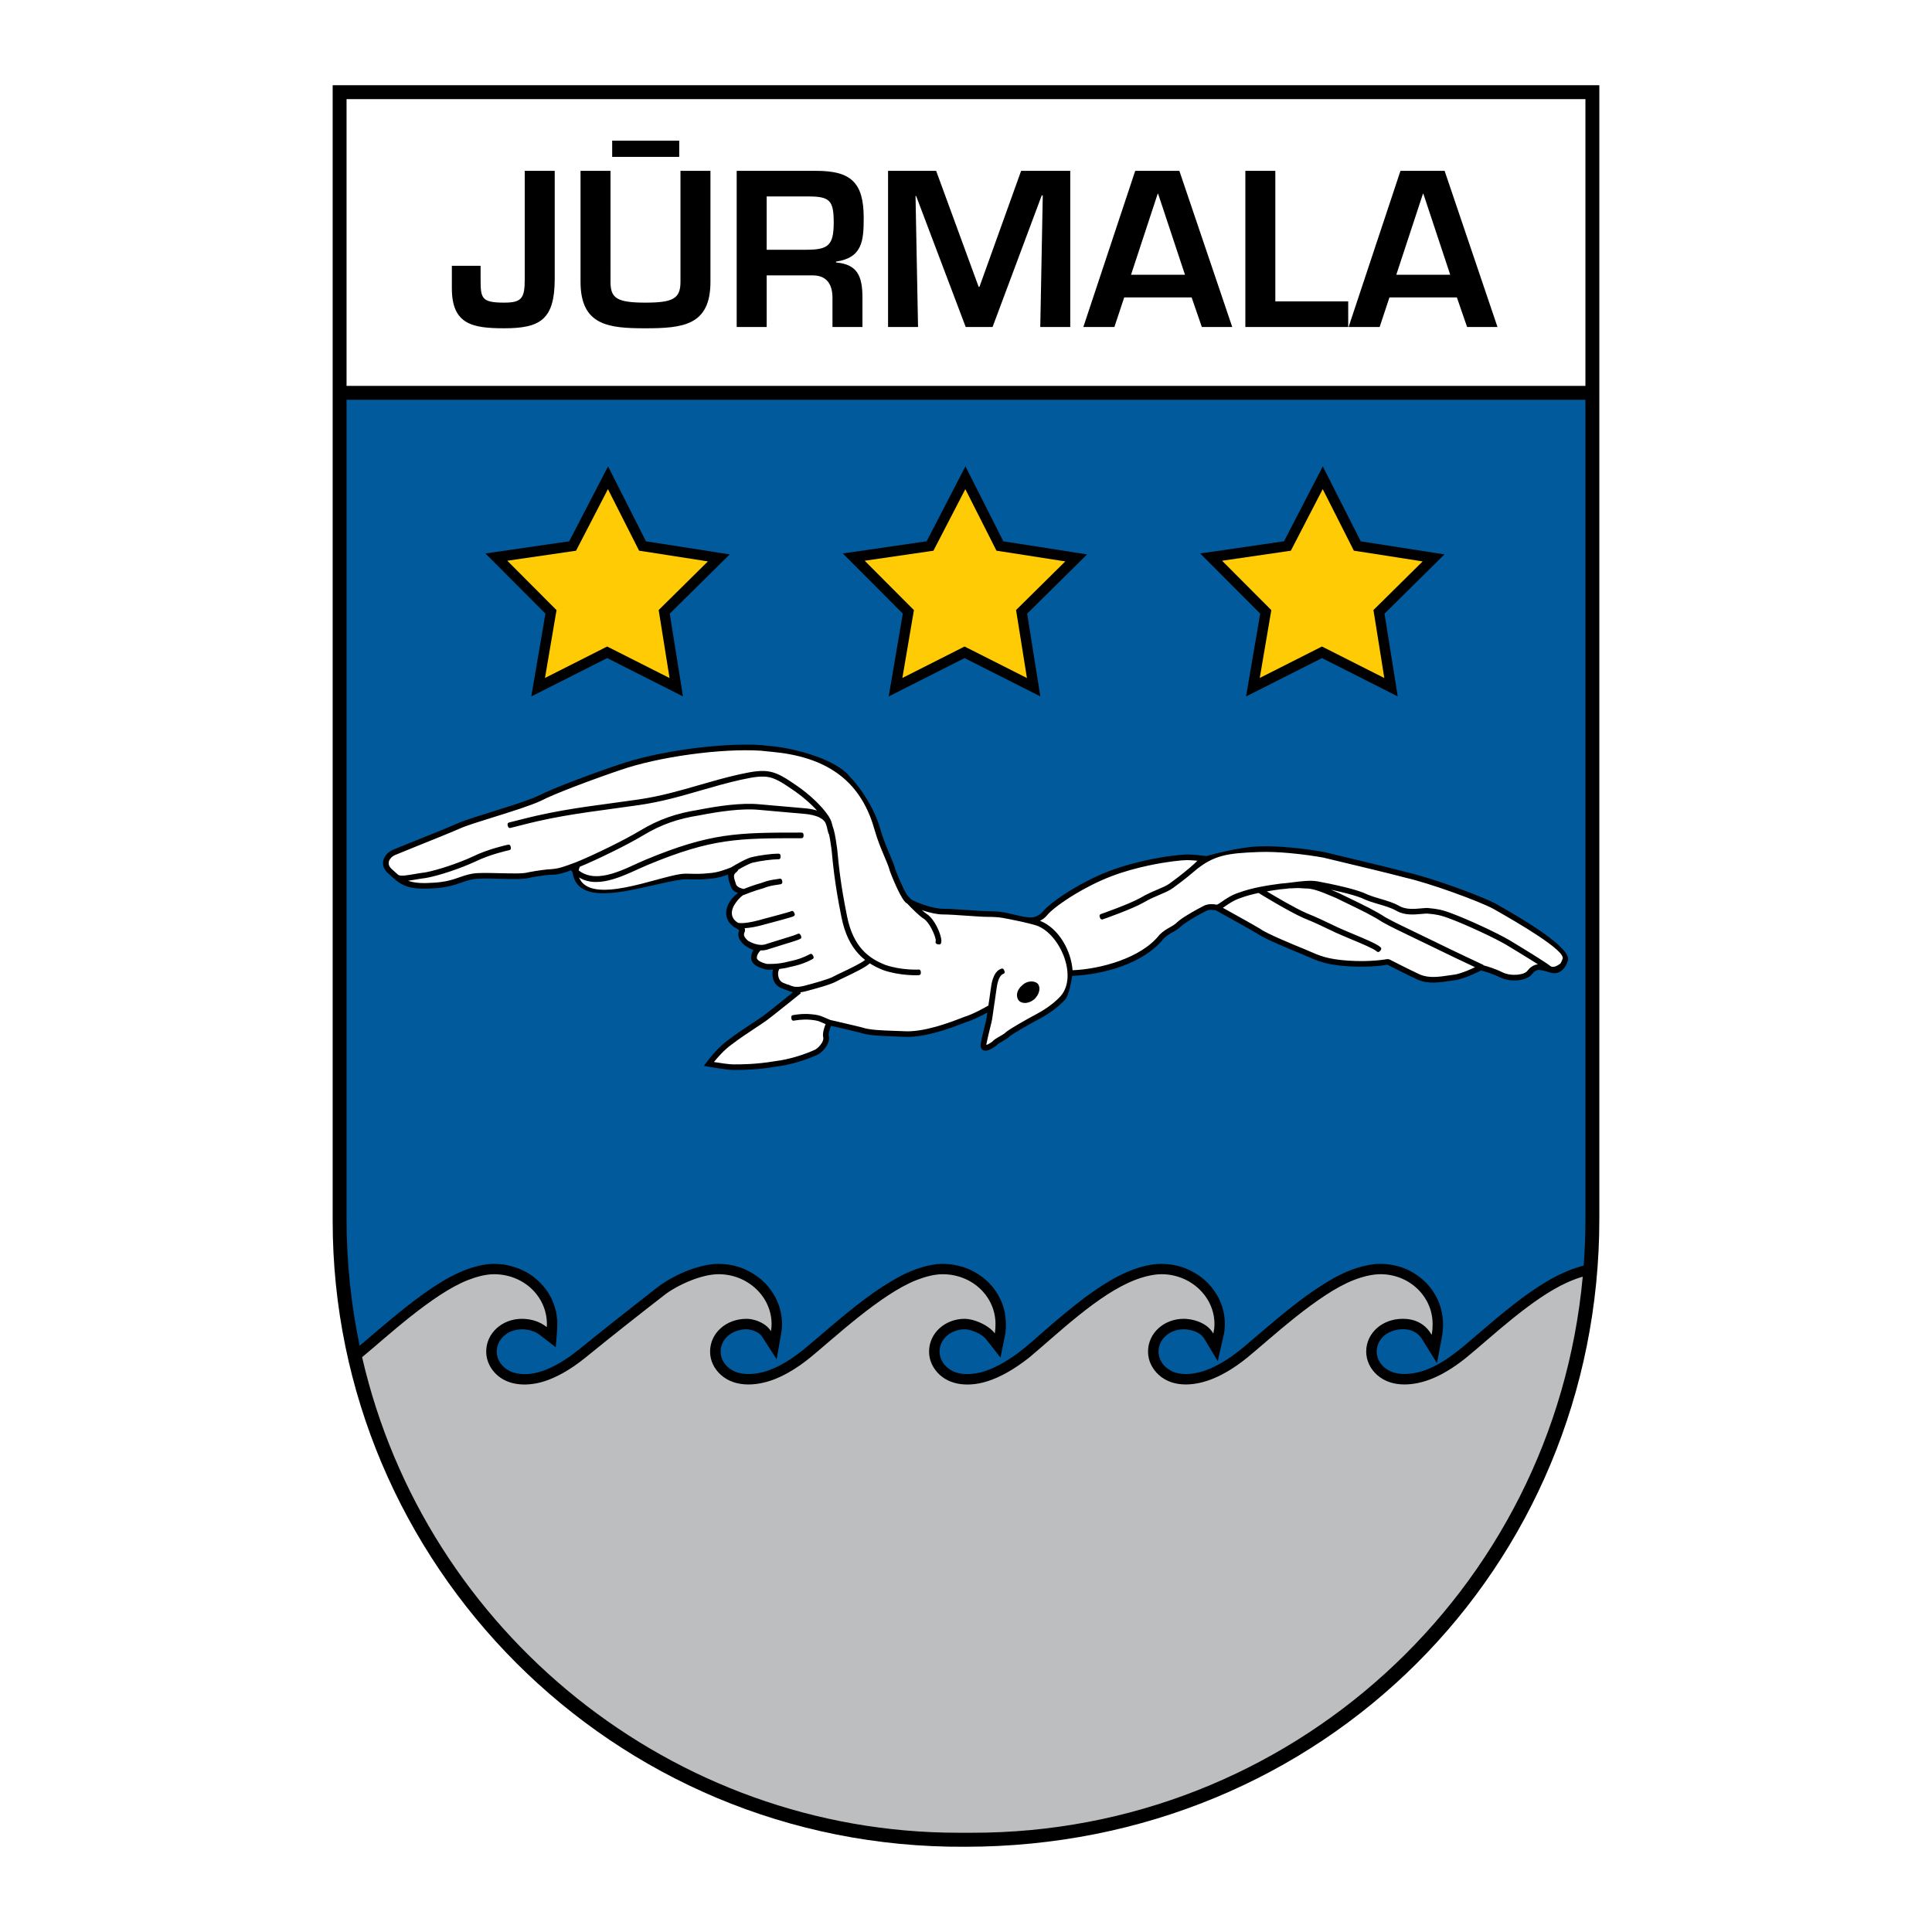
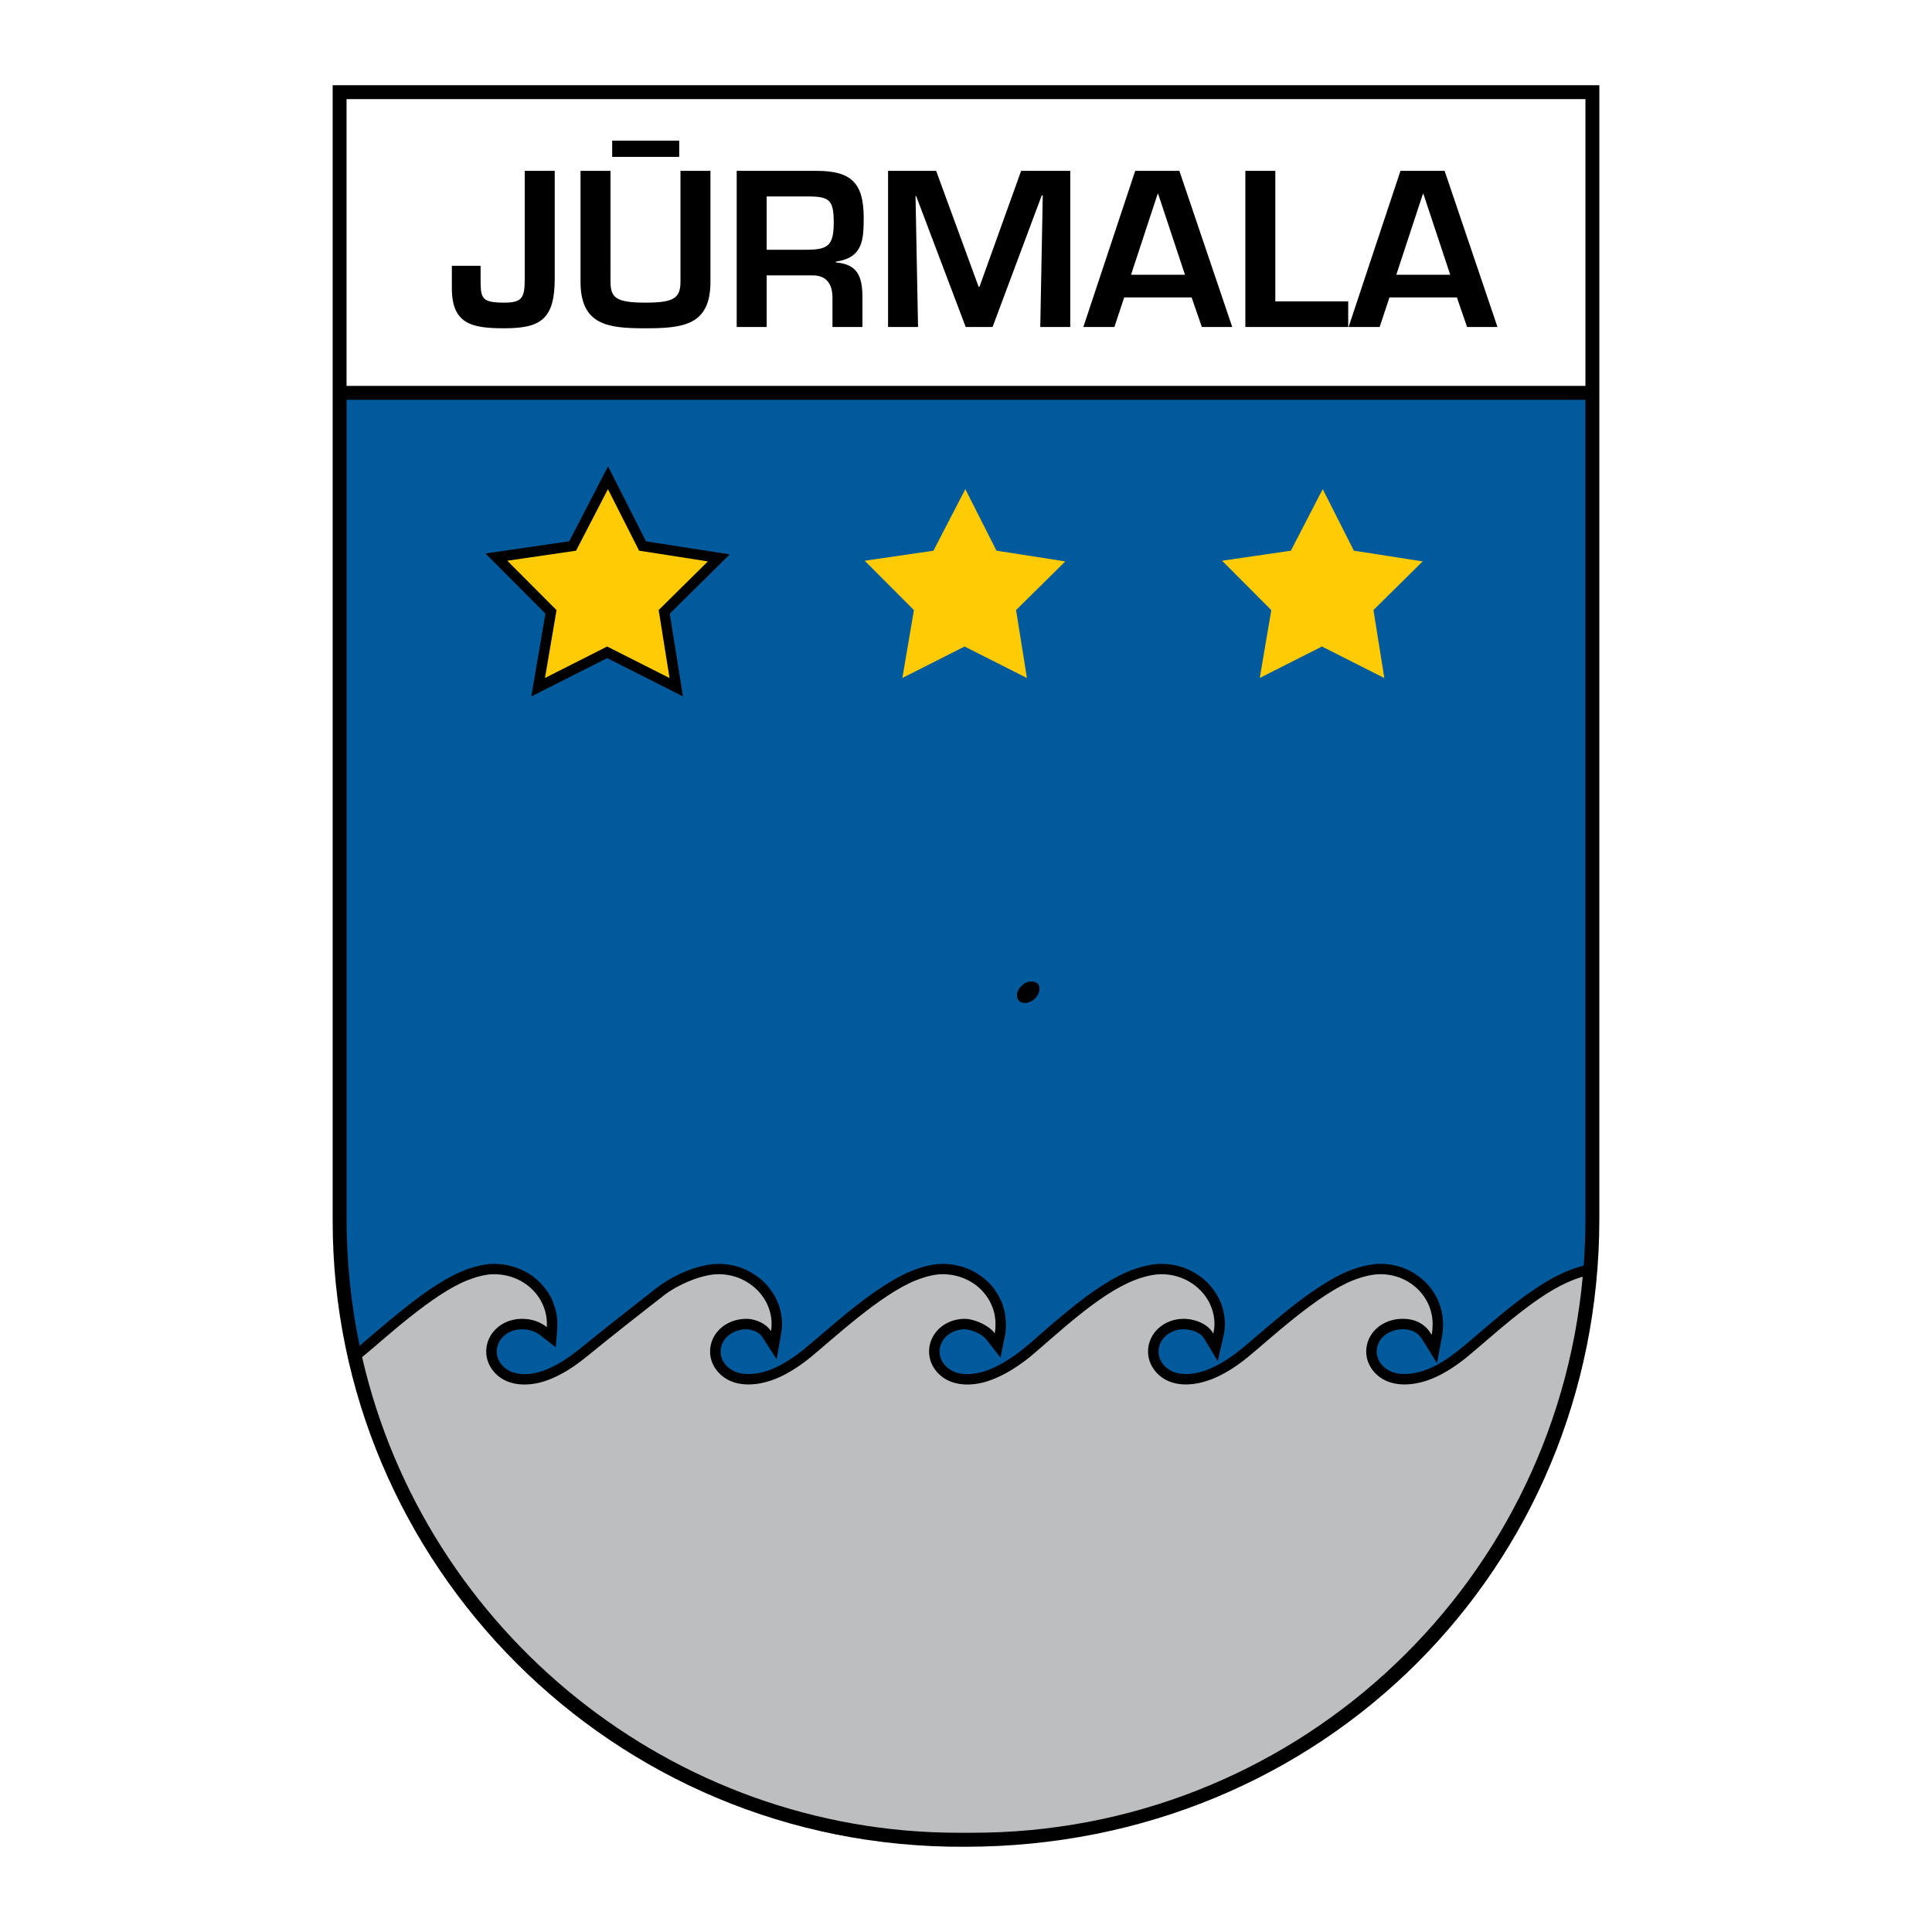
<svg xmlns="http://www.w3.org/2000/svg" version="1.0" id="Layer_1" x="0px" y="0px" width="192.756px" height="192.756px" viewBox="0 0 192.756 192.756" enable-background="new 0 0 192.756 192.756" xml:space="preserve">
  <g>
    <polygon fill-rule="evenodd" clip-rule="evenodd" fill="#FFFFFF" points="0,0 192.756,0 192.756,192.756 0,192.756 0,0  " />
    <path fill-rule="evenodd" clip-rule="evenodd" d="M159.566,8.504v113.113c0,34.758-27.533,62.635-63.271,62.635   c-35.316,0.221-63.105-28.34-63.105-62.42V8.504H159.566L159.566,8.504z" />
    <polygon fill-rule="evenodd" clip-rule="evenodd" fill="#FFFFFF" points="34.576,38.502 158.178,38.502 158.178,9.888    34.576,9.892 34.576,38.502  " />
    <path fill-rule="evenodd" clip-rule="evenodd" d="M52.353,17.045v10.781c0,1.911-0.27,2.368-2.057,2.368   c-2.347,0-2.347-0.478-2.347-2.514v-1.164h-2.867v2.244c0,3.594,2.036,3.992,5.214,3.992c3.573,0,5.048-0.834,5.048-4.927V17.045   H52.353L52.353,17.045z M67.891,17.045v11.072c0,1.682-0.748,2.077-3.511,2.077c-2.888,0-3.469-0.478-3.469-2.077V17.045H57.92   v11.072c0,4.362,2.805,4.636,6.46,4.636c3.781,0,6.502-0.294,6.502-4.636V17.045H67.891L67.891,17.045z M61.077,14.033v1.62h6.689   v-1.62H61.077L61.077,14.033z M81.082,27.474c1.434,0,1.974,0.935,1.974,2.243v2.909h2.991v-2.909c0-2.202-0.52-3.344-2.638-3.531   v-0.083c2.638-0.395,2.763-2.078,2.763-4.383c0-3.531-1.309-4.674-4.715-4.674H73.5v15.58h2.992v-5.152H81.082L81.082,27.474z    M76.491,24.918V19.6h4.154c2.14,0,2.535,0.395,2.535,2.597c0,2.285-0.541,2.721-2.742,2.721H76.491L76.491,24.918z    M103.933,19.497h0.104l-0.249,13.129h2.991v-15.58h-4.902l-4.155,11.57h-0.083L93.4,17.045h-4.798v15.58h2.991l-0.25-13.066h0.062   l4.944,13.066h2.68L103.933,19.497L103.933,19.497z M118.89,29.675l1.018,2.95h3.033l-5.276-15.58h-4.404l-5.176,15.58h3.099   l0.977-2.95H118.89L118.89,29.675z M118.225,27.411h-5.381l2.659-8.081h0.042L118.225,27.411L118.225,27.411z M127.24,17.045   h-2.991v15.58h10.262V30.07h-7.271V17.045L127.24,17.045z M145.354,29.675l1.018,2.95h3.033l-5.276-15.58h-4.404l-5.176,15.58   h3.099l0.977-2.95H145.354L145.354,29.675z M144.689,27.411h-5.38l2.659-8.081h0.041L144.689,27.411L144.689,27.411z" />
    <path fill="#BCBEC0" d="M157.91,127.375c-0.526,0.15-1.058,0.355-1.557,0.58c-3.534,1.592-7.533,5.434-10.09,7.516h-0.001   c-1.257,1.012-2.372,1.652-3.312,2.047c-1.716,0.723-4.036,1.016-5.561-0.342c-0.671-0.6-1.082-1.428-1.082-2.326   c0-0.93,0.401-1.748,1.061-2.336c0.654-0.584,1.562-0.936,2.578-0.936c0.531,0,1.154,0.088,1.737,0.422   c0.429,0.244,0.83,0.615,1.154,1.176c0.011-0.053,0.021-0.105,0.03-0.158c0.048-0.295,0.066-0.604,0.066-0.916   c0-1.377-0.579-2.619-1.517-3.518c-0.94-0.9-2.242-1.457-3.682-1.457c-0.841,0-1.792,0.246-2.678,0.588   c-3.562,1.377-8.374,5.908-10.643,7.756h-0.001c-1.256,1.012-2.372,1.652-3.312,2.047c-1.709,0.721-3.993,1.023-5.5-0.354   c-0.653-0.596-1.061-1.422-1.061-2.314c0-0.924,0.398-1.74,1.039-2.326c0.645-0.59,1.538-0.945,2.519-0.945   c0.615,0,1.534,0.178,2.231,0.676c0.29,0.207,0.542,0.469,0.722,0.791c0.007-0.027,0.014-0.053,0.02-0.08   c0.062-0.283,0.098-0.574,0.098-0.863c0-1.369-0.595-2.607-1.544-3.504c-0.963-0.91-2.29-1.471-3.735-1.471   c-0.843,0-1.793,0.246-2.679,0.588c-3.656,1.414-7.77,5.439-10.559,7.754l-0.006,0.004c-1.626,1.277-2.986,1.959-4.057,2.312   c-1.572,0.518-3.533,0.568-4.835-0.621c-0.653-0.596-1.06-1.422-1.06-2.314c0-0.924,0.398-1.74,1.039-2.326   c0.645-0.59,1.538-0.945,2.518-0.945c0.642,0,1.606,0.32,2.314,0.812c0.273,0.189,0.511,0.404,0.687,0.643   c0.001-0.006,0.002-0.012,0.003-0.016c0.048-0.295,0.067-0.604,0.067-0.916c0-1.381-0.583-2.625-1.533-3.523   c-0.951-0.898-2.271-1.451-3.747-1.451c-0.808,0-1.742,0.248-2.619,0.592c-3.562,1.398-8.33,5.887-10.621,7.752h-0.001   c-1.255,1.012-2.371,1.652-3.312,2.047c-1.715,0.723-4.035,1.016-5.56-0.342c-0.672-0.6-1.083-1.428-1.083-2.326   c0-0.93,0.402-1.748,1.061-2.336c0.654-0.584,1.562-0.936,2.578-0.936c0.147,0,0.308,0.014,0.474,0.043   c0.483,0.084,1.024,0.295,1.446,0.625c0.203,0.16,0.379,0.348,0.511,0.562c0.042-0.234,0.067-0.471,0.067-0.707   c0-1.369-0.595-2.607-1.544-3.504c-0.963-0.91-2.29-1.471-3.736-1.471c-0.841,0-1.793,0.246-2.678,0.588   c-1.183,0.457-2.244,1.084-2.785,1.529l-0.007,0.004c-2.559,1.986-5.084,3.971-7.851,6.223h-0.001   c-1.584,1.277-2.925,1.959-3.985,2.312c-1.568,0.521-3.528,0.568-4.827-0.619c-0.653-0.596-1.06-1.422-1.06-2.314   c0-0.924,0.397-1.74,1.039-2.326c0.645-0.59,1.538-0.945,2.519-0.945c0.936,0,1.804,0.275,2.484,0.826   c0.008-0.102,0.013-0.203,0.013-0.303c0-1.381-0.583-2.625-1.534-3.523s-2.271-1.451-3.746-1.451c-0.808,0-1.742,0.248-2.619,0.592   c-3.52,1.381-8.215,5.779-10.537,7.682c6.306,27.461,31.021,47.451,59.466,47.451h1.387   C128.586,182.9,155.015,158.885,157.91,127.375L157.91,127.375z" />
    <path fill-rule="evenodd" clip-rule="evenodd" fill="#005A9C" d="M158.178,39.89v81.728c0,1.564-0.059,3.111-0.172,4.643   c-0.238,0.068-0.476,0.141-0.711,0.215c-0.857,0.279-1.651,0.648-2.447,1.072c-3.223,1.816-5.941,4.346-8.757,6.715   c-1.739,1.447-3.9,2.951-6.281,2.812c-0.237-0.021-0.459-0.059-0.692-0.119c-0.981-0.299-1.738-1.041-1.769-2.105   c0.02-0.725,0.324-1.268,0.893-1.705c0.789-0.551,1.895-0.703,2.787-0.314c0.354,0.174,0.591,0.4,0.819,0.721l1.52,2.451   l0.499-2.66c0.071-0.367,0.1-0.734,0.108-1.105c0.009-0.891-0.157-1.672-0.493-2.492c-0.217-0.457-0.452-0.852-0.754-1.26   l-0.382-0.443c-0.581-0.584-1.172-1.006-1.914-1.369l-0.56-0.225c-0.905-0.293-1.772-0.412-2.722-0.33   c-0.792,0.09-1.534,0.289-2.284,0.559c-0.586,0.221-1.137,0.486-1.69,0.779c-3.295,1.844-6.102,4.418-8.974,6.842   c-1.193,0.996-2.462,1.896-3.937,2.43c-1.025,0.348-2.151,0.529-3.194,0.146c-0.854-0.361-1.462-1.076-1.487-2.023   c0.02-0.803,0.403-1.406,1.069-1.836c0.505-0.295,1.037-0.42,1.619-0.389c0.669,0.057,1.437,0.283,1.835,0.863l1.388,2.318   c0.193-0.855,0.378-1.715,0.581-2.564c0.037-0.15,0.062-0.301,0.085-0.451c0.111-0.861,0.011-1.662-0.241-2.492   c-0.103-0.285-0.214-0.549-0.346-0.822c-0.292-0.535-0.611-0.979-1.024-1.428l-0.431-0.406c-0.648-0.531-1.291-0.9-2.078-1.193   l-0.59-0.176c-0.724-0.158-1.407-0.221-2.147-0.156c-2.579,0.293-4.865,1.73-6.921,3.225c-1.416,1.059-2.763,2.193-4.099,3.352   c-0.933,0.811-1.85,1.652-2.845,2.389c-1.091,0.775-2.255,1.477-3.559,1.828c-1.281,0.316-2.733,0.311-3.66-0.764   c-0.46-0.59-0.598-1.234-0.377-1.953c0.327-0.896,1.092-1.4,2.011-1.549c0.183-0.02,0.359-0.033,0.542-0.018   c0.687,0.092,1.525,0.445,1.985,0.979l1.437,1.838l0.487-2.396c0.093-0.738,0.068-1.434-0.069-2.17   c-0.071-0.297-0.154-0.576-0.256-0.863c-0.235-0.57-0.508-1.047-0.877-1.539l-0.388-0.443c-0.59-0.586-1.187-1.004-1.938-1.365   l-0.566-0.223c-0.907-0.287-1.789-0.41-2.74-0.326c-1.263,0.148-2.415,0.582-3.55,1.146c-2.557,1.354-4.823,3.209-7.027,5.07   c-0.916,0.777-1.823,1.57-2.752,2.334c-1.674,1.328-3.839,2.668-6.077,2.375c-0.137-0.023-0.27-0.053-0.406-0.088   c-1.071-0.326-1.853-1.174-1.756-2.336c0.109-0.803,0.58-1.359,1.291-1.719c0.484-0.217,1.051-0.342,1.58-0.256   c0.453,0.092,0.954,0.283,1.235,0.672l1.479,2.291l0.49-2.83c0.111-0.854,0.007-1.656-0.243-2.479   c-0.103-0.285-0.214-0.549-0.345-0.82c-0.292-0.537-0.612-0.98-1.025-1.43l-0.43-0.406c-0.649-0.531-1.291-0.9-2.078-1.193   l-0.589-0.176c-0.724-0.158-1.408-0.221-2.148-0.156c-1.632,0.186-3.207,0.844-4.61,1.68c-0.745,0.463-1.419,1.023-2.111,1.564   c-2.242,1.746-4.47,3.512-6.676,5.307c-0.265,0.209-0.533,0.414-0.807,0.613c-1.592,1.111-3.767,2.281-5.771,1.625   c-0.8-0.295-1.396-0.885-1.564-1.738c-0.06-0.42-0.007-0.787,0.158-1.176c0.669-1.367,2.368-1.678,3.676-1.086   c0.14,0.07,0.266,0.146,0.394,0.236l1.636,1.266c0.067-0.879,0.179-1.742,0.156-2.619c-0.025-0.311-0.063-0.605-0.121-0.912   c-0.121-0.502-0.276-0.941-0.498-1.408l-0.293-0.514c-0.462-0.684-0.962-1.203-1.626-1.695l-0.504-0.318   c-0.752-0.406-1.465-0.648-2.311-0.787c-0.52-0.062-1.01-0.084-1.532-0.037c-2.441,0.287-4.588,1.633-6.554,3.025   c-2.087,1.516-4.027,3.197-5.989,4.869c-0.097,0.082-0.194,0.162-0.292,0.244c-0.852-4.068-1.304-8.293-1.304-12.639V39.89   C82.61,39.89,110.114,39.89,158.178,39.89L158.178,39.89z" />
    <polygon points="72.804,55.312 72.632,55.482 66.821,61.224 68.016,68.702 68.102,69.245 68.14,69.481 67.927,69.373    67.432,69.122 60.579,65.658 53.726,69.122 53.224,69.376 53.007,69.486 53.048,69.247 53.142,68.696 54.417,61.219 48.999,55.786    48.606,55.394 48.435,55.222 48.675,55.186 49.229,55.105 49.229,55.105 56.794,54.004 60.299,47.236 60.555,46.742 60.665,46.53    60.772,46.743 61.024,47.239 64.449,54.008 72.014,55.188 72.565,55.275 72.804,55.312  " />
-     <path d="M120.369,85.409c0.431-0.124,3.186-0.891,5.249-0.967c0.968-0.033,2.026,0.016,3.026,0.104   c1.403,0.123,2.719,0.324,3.5,0.468l0.017,0.003c0.45,0.111,1.081,0.262,1.847,0.445c1.935,0.463,4.694,1.123,6.413,1.575   c0.002,0.001,0.005,0.002,0.008,0.002l-0.008-0.002c0.002,0.001,0.005,0.002,0.008,0.002c1.211,0.28,3.004,0.848,4.692,1.451   c1.772,0.632,3.441,1.307,4.21,1.729l0.01,0.005c0.072,0.044,0.218,0.127,0.416,0.24c1.701,0.974,7.2,4.12,6.659,5.427   c-0.11,0.324-0.321,0.746-0.678,0.995c-0.275,0.193-0.626,0.281-1.062,0.151l-0.008-0.002c-0.692-0.228-0.893-0.228-0.893-0.228   l-0.105-0.021c-0.001-0.001-0.377-0.161-0.816,0.396l0.007-0.01c-0.258,0.357-0.821,0.584-1.452,0.637   c-0.58,0.049-1.237-0.043-1.77-0.305c-0.779-0.385-1.606-0.611-1.88-0.68c-0.337,0.178-1.441,0.735-2.435,0.946l-0.021,0.004   c-0.146,0.018-0.372,0.053-0.59,0.086c-1.086,0.164-2.204,0.332-3.24-0.107l-0.009-0.004c-1.082-0.498-2.648-1.297-3.034-1.496   c-0.392,0.067-1.916,0.289-3.983,0.149h-0.001c-2.136-0.151-2.952-0.509-4.097-1.01c-0.176-0.077-0.097-0.043-0.332-0.146   c-0.698-0.284-1.683-0.689-2.57-1.083c-0.894-0.396-1.701-0.785-2.056-1.042c-0.611-0.376-3.61-2.034-4.094-2.301   c-0.104-0.004-0.194-0.017-0.281-0.029c-0.061-0.009-0.12-0.018-0.183-0.021c-0.003,0-0.006,0-0.009,0s-0.007,0-0.01,0   c-0.08,0.003-0.164,0.012-0.245,0.03h-0.001c0,0,0,0-0.001,0c-0.061,0.016-0.127,0.038-0.203,0.068   c-0.003,0.001-0.006,0.004-0.01,0.005c-0.294,0.145-1.006,0.526-1.627,0.91c-0.39,0.241-0.741,0.48-0.917,0.655   c-0.252,0.249-0.516,0.397-0.798,0.556c-0.283,0.159-0.589,0.331-0.911,0.646c-2.024,2.535-6.088,3.601-9.127,3.722   c-0.001,0.004-0.002,0.006-0.003,0.01c-0.085,0.559-0.321,1.896-0.681,2.322l-0.004,0.004c-0.27,0.311-0.657,0.668-1.122,1.02   c-0.415,0.314-0.896,0.629-1.413,0.904c-0.57,0.303-1.287,0.703-1.89,1.057c-0.488,0.287-0.896,0.539-1.08,0.682   c-0.227,0.221-0.519,0.389-0.793,0.543c-0.246,0.141-0.476,0.271-0.563,0.389l-0.057,0.055c-0.172,0.127-0.489,0.336-0.762,0.426   c-0.134,0.045-0.267,0.062-0.387,0.041c-0.173-0.031-0.304-0.133-0.362-0.324l0,0c-0.032-0.107-0.037-0.246-0.002-0.42v0.004   c0.092-0.496,0.232-1.062,0.354-1.551v-0.002c0.097-0.391,0.182-0.73,0.218-0.943l0.001-0.006l-0.001,0.006   c0-0.002,0.001-0.004,0.001-0.006l0.08-0.555c-0.532,0.293-1.381,0.73-2.076,0.945c-0.001,0-0.001,0-0.002,0   c-0.032,0.012-0.102,0.039-0.246,0.094c-1.242,0.479-3.976,1.533-6.088,1.379c-0.258-0.01-0.502-0.02-0.732-0.027   c-1.686-0.059-2.688-0.096-3.585-0.389c-0.794-0.197-2.3-0.543-2.864-0.672c-0.122,0.285-0.306,0.789-0.22,1.043l0.01,0.041   c0.05,0.299-0.053,0.627-0.239,0.928c-0.196,0.316-0.49,0.615-0.783,0.807l-0.031,0.018c-0.307,0.152-1.087,0.492-2.106,0.787   c-0.644,0.188-1.383,0.357-2.157,0.453c-0.954,0.164-1.818,0.246-2.536,0.285c-0.716,0.041-1.299,0.041-1.673,0.041   c-0.675,0-2.502-0.328-2.506-0.328l-0.448-0.084l0.273-0.359c0.003-0.004,1.005-1.408,2.189-2.244l-0.011,0.008   c0.703-0.545,1.631-1.158,2.395-1.662c0.473-0.312,0.883-0.584,1.129-0.766c0.481-0.357,2.137-1.688,2.922-2.32   c-0.023-0.008-0.047-0.014-0.072-0.021c-0.223-0.043-0.378-0.107-0.462-0.148c-0.233-0.078-0.476-0.168-0.696-0.264   c-0.387-0.17-0.612-0.477-0.729-0.805c-0.128-0.363-0.118-0.765-0.045-1.031c-0.062,0.002-0.122,0.004-0.177,0.005   c-0.021,0.014-0.038,0.022-0.052,0.022c-0.173,0-0.346-0.001-0.487-0.033c-0.053-0.005-0.104-0.013-0.146-0.037   c-0.184-0.05-0.44-0.13-0.674-0.254c-0.346-0.185-0.641-0.461-0.641-0.874c0-0.319,0.108-0.58,0.226-0.768   c-0.261-0.109-0.599-0.27-0.841-0.458c0,0,0,0,0,0c-0.003-0.003-0.007-0.005-0.01-0.007c-0.001-0.001-0.002-0.002-0.004-0.003l0,0   c0,0,0,0,0,0c-0.032-0.022-0.063-0.045-0.087-0.073c-0.211-0.182-0.382-0.39-0.479-0.611v-0.001   c-0.108-0.25-0.124-0.515-0.006-0.778c0.028-0.062-0.128-0.151-0.275-0.235h-0.001c-0.005-0.003-0.01-0.006-0.1-0.059   c-0.05-0.03-0.098-0.06-0.144-0.092c-0.052-0.023-0.075-0.042-0.075-0.042c-0.016-0.016-0.031-0.031-0.046-0.047   c-0.288-0.229-0.471-0.496-0.566-0.781c-0.09-0.269-0.102-0.551-0.052-0.828l0.001-0.001c0.049-0.268,0.156-0.533,0.304-0.779   c0.213-0.352,0.517-0.67,0.862-0.91c-0.264-0.054-0.545-0.195-0.727-0.613l-0.013-0.033c-0.025-0.088-0.055-0.177-0.084-0.264   c-0.107-0.318-0.212-0.629-0.17-0.922c-0.503,0.182-1.169,0.383-1.83,0.419l0.016-0.002c-0.886,0.097-1.449,0.081-1.914,0.067   c-0.316-0.009-0.587-0.017-0.868,0.014h0.003c-3.517,0.43-10.398,3.242-10.936-0.709c-0.036-0.039-0.053-0.061-0.053-0.061   c-0.035-0.052-0.07-0.104-0.077-0.159c-0.555,0.208-1.287,0.445-1.732,0.445c-0.29,0-0.66,0.033-1.05,0.083   c-0.465,0.059-0.976,0.146-1.422,0.234c-0.541,0.153-1.713,0.124-2.909,0.095c-0.792-0.019-1.596-0.038-2.214-0.006   c-0.632,0.032-1.1,0.196-1.619,0.376c-0.734,0.256-1.565,0.546-3.05,0.593h0.008c-2.055,0.131-2.887-0.297-3.599-0.894   c-0.002-0.001-0.003-0.002-0.005-0.003c-0.007-0.005-0.015-0.012-0.021-0.019c0,0-0.001-0.001-0.002-0.001v0   c-0.132-0.112-0.261-0.23-0.393-0.351c-0.03-0.028-0.06-0.054-0.196-0.177c-0.228-0.187-0.381-0.388-0.473-0.591   c-0.108-0.242-0.13-0.484-0.085-0.712c0.043-0.223,0.15-0.431,0.297-0.609v0.001c0.174-0.21,0.407-0.383,0.664-0.495   c0.294-0.129,1.111-0.458,2.101-0.855c1.583-0.636,3.611-1.451,4.606-1.893l0.011-0.004c0.694-0.274,1.865-0.64,3.125-1.034   c1.767-0.552,3.713-1.16,4.704-1.623c0.003-0.002,0.006-0.003,0.009-0.004l-0.009,0.004c0.003-0.001,0.006-0.003,0.009-0.004   c0.697-0.36,1.877-0.849,3.138-1.336c1.886-0.73,3.949-1.458,4.832-1.749l-0.005,0.002c1.927-0.671,4.491-1.229,7.075-1.583   c2.577-0.353,5.178-0.506,7.193-0.374l0.018,0.003c0.334,0.044,0.68,0.075,1.018,0.106c2.072,0.188,6.431,1.256,7.822,3.112   c1.104,1.104,2.439,3.244,2.933,4.987v0.001c0.32,1.13,0.694,2.007,1,2.728c0.24,0.563,0.441,1.036,0.552,1.469   c0.185,0.5,0.5,1.255,0.811,1.888v0.001c0.131,0.265,0.259,0.504,0.374,0.688c0.021,0.02,0.042,0.042,0.062,0.064   c0.001,0.001,0.132,0.144,0.328,0.353c0.284,0.166,0.828,0.395,1.427,0.587c0.602,0.194,1.248,0.343,1.719,0.343   c0.627,0,1.603,0.068,2.519,0.132c0.812,0.057,1.579,0.111,1.982,0.111c0.521,0,1.127,0.028,1.594,0.113   c1.109,0.202,2.571,0.716,3.164,0.425c0.275-0.098,0.548-0.259,0.745-0.51c0.344-0.437,1.425-1.305,2.891-2.192   c1.089-0.658,2.396-1.334,3.778-1.859c1.261-0.479,2.586-0.834,3.781-1.088c1.864-0.396,3.421-0.548,3.93-0.548   C119.082,85.25,120.135,85.379,120.369,85.409L120.369,85.409z" />
-     <path fill="#FFFFFF" d="M79.889,83.629c-6.21,0-8.842-0.003-15.263,2.663c-1.986,0.826-4.807,2.515-6.857,1.251   c1.144,2.817,7.785-0.051,10.222-0.35h0.003c0.329-0.036,0.614-0.028,0.945-0.019c0.452,0.014,0.999,0.03,1.837-0.062l0.015-0.002   c0.81-0.044,1.664-0.38,2.126-0.561c0.01-0.004,0.02-0.008,0.03-0.011c0.337-0.206,1.582-0.946,2.136-1.038   c0.675-0.165,1.929-0.33,2.515-0.33c0.142,0,0.284,0,0.284,0.281c0,0.28-0.142,0.28-0.284,0.28c-0.556,0-1.75,0.158-2.386,0.314   l-0.029,0.006c-0.325,0.046-1.039,0.433-1.524,0.715c-0.027,0.083-0.097,0.173-0.214,0.271l-0.02,0.016   c-0.309,0.218-0.188,0.575-0.064,0.945c0.028,0.086,0.058,0.174,0.083,0.261c0.119,0.258,0.496,0.38,0.75,0.433   c0.312-0.123,1.063-0.41,1.766-0.6c0.634-0.248,1.076-0.311,1.435-0.361c0.11-0.016,0.213-0.03,0.312-0.05   c0.139-0.027,0.278-0.054,0.333,0.221c0.054,0.275-0.085,0.303-0.224,0.33c-0.105,0.021-0.218,0.037-0.34,0.054   c-0.334,0.047-0.746,0.105-1.327,0.335l-0.031,0.011c-0.883,0.238-1.839,0.632-1.842,0.632c-0.047,0.021-0.093,0.042-0.139,0.048   c-0.348,0.237-0.658,0.622-0.867,0.969c-0.115,0.19-0.197,0.392-0.233,0.59l0,0c-0.034,0.189-0.027,0.379,0.032,0.556   c0.078,0.232,0.253,0.452,0.548,0.635c0.198,0.055,0.859,0.126,2.672-0.411l0.009-0.002c2.423-0.638,2.564-0.708,2.564-0.708   c0.127-0.062,0.253-0.125,0.38,0.126c0.126,0.251,0,0.313-0.127,0.376c0,0-0.188,0.092-2.665,0.745   c-0.002,0.001-0.005,0.001-0.008,0.002l0.008-0.002c-0.002,0-0.005,0.001-0.008,0.002c-0.953,0.282-1.649,0.39-2.149,0.414   c0.053,0.127,0.053,0.281-0.036,0.479c-0.048,0.108-0.04,0.221,0.009,0.333v-0.001c0.068,0.158,0.21,0.316,0.389,0.459   c0.001,0,0.001,0.001,0.003,0.002l0,0c0.09,0.055,1.043,0.623,1.85,0.291l0.02-0.008c0.348-0.114,0.852-0.268,1.343-0.418   c0.745-0.227,1.461-0.445,1.646-0.537c0.127-0.062,0.254-0.125,0.38,0.126c0.127,0.251,0,0.313-0.127,0.376   c-0.217,0.107-0.96,0.334-1.733,0.569c-0.455,0.139-0.923,0.282-1.329,0.415c-0.274,0.109-0.558,0.144-0.829,0.133   c-0.134,0.136-0.37,0.424-0.37,0.733c0,0.154,0.157,0.282,0.341,0.38c0.224,0.119,0.489,0.193,0.645,0.232   c0.137,0.007,1.148,0.054,2.17-0.234l0.022-0.005c1.084-0.214,1.639-0.494,1.966-0.658l-0.001,0   c0.057-0.028,0.091-0.046,0.092-0.046c0.126-0.062,0.253-0.125,0.38,0.126c0.127,0.251,0,0.314-0.126,0.376   c-0.057,0.028-0.08,0.04-0.085,0.042l-0.001,0.001c-0.353,0.177-0.948,0.477-2.102,0.707c-0.365,0.102-0.731,0.164-1.063,0.202   c-0.015,0.041-0.033,0.086-0.058,0.135c-0.071,0.141-0.096,0.46,0.01,0.759c0.069,0.197,0.201,0.379,0.423,0.477   c0.155,0.068,0.32,0.133,0.485,0.191c0.069-0.01,0.135,0.029,0.201,0.068c0,0,0.001,0,0.004,0.002   c0.138,0.047,0.271,0.088,0.392,0.125c0.235,0.037,0.574,0.041,1.022-0.078c0.532-0.141,1.167-0.312,1.708-0.477   c0.542-0.164,1.016-0.33,1.25-0.465c0.145-0.082,0.445-0.227,0.812-0.4c0.803-0.383,1.942-0.924,2.311-1.241   c-0.225-0.178-0.445-0.379-0.654-0.606c-0.748-0.813-1.367-1.968-1.705-3.681c0,0,0,0,0,0l0,0c0,0,0,0,0,0   c-0.326-1.614-0.532-2.876-0.677-3.95c-0.144-1.068-0.226-1.937-0.308-2.785c-0.102-0.738-0.174-1.176-0.243-1.49   c-0.035-0.04-0.054-0.096-0.073-0.15c-0.06-0.178-0.093-0.34-0.125-0.5c-0.007-0.033-0.013-0.066-0.02-0.1   c-0.004-0.013-0.009-0.026-0.014-0.039v-0.001c-0.02-0.057-0.035-0.1-0.085-0.25l-0.004-0.009   c-0.083-0.276-0.317-0.485-0.621-0.641c-0.425-0.217-0.986-0.329-1.503-0.371c-0.711-0.058-2.648-0.232-4.584-0.406h-0.001   c-0.837-0.079-1.822-0.039-2.848,0.071c-1.03,0.11-2.107,0.291-3.125,0.492l-0.011,0.001c-1.004,0.159-1.93,0.378-2.834,0.695   c-0.902,0.317-1.786,0.734-2.708,1.289c-0.84,0.505-1.945,1.086-3.022,1.617c-1.3,0.643-2.575,1.223-3.296,1.514   c-0.035,0.082-0.082,0.212-0.114,0.365c1.905,1.482,4.75-0.265,6.675-1.064c6.491-2.699,9.227-2.709,15.482-2.709   c0.142,0,0.284,0,0.284,0.281S80.031,83.629,79.889,83.629L79.889,83.629z M91.969,90.796c0.189,0.168,0.365,0.312,0.507,0.4   l0.007,0.005c0.369,0.244,0.71,0.717,0.966,1.207c0.326,0.624,0.521,1.309,0.464,1.587c-0.028,0.137-0.055,0.274-0.333,0.22   s-0.25-0.192-0.223-0.33c0.035-0.172-0.139-0.698-0.412-1.221c-0.216-0.415-0.493-0.808-0.771-0.994   c-0.464-0.288-1.207-1.041-1.65-1.509c-0.087-0.054-0.155-0.103-0.198-0.145c-0.198-0.195-0.451-0.633-0.7-1.14v0.001   c-0.321-0.651-0.647-1.438-0.838-1.956l-0.008-0.027c-0.102-0.401-0.296-0.857-0.527-1.401c-0.314-0.738-0.697-1.635-1.026-2.796   v0.001c-1.441-5.088-5.077-7.222-10.26-7.694c-0.344-0.031-0.696-0.062-1.023-0.105c0,0-0.001,0-0.001,0s0.001,0,0.001,0l-0.002,0   c-1.984-0.13-4.542,0.021-7.075,0.369c-2.55,0.349-5.075,0.897-6.965,1.556l-0.005,0.002c-0.882,0.291-2.936,1.016-4.804,1.738   c-1.245,0.482-2.41,0.964-3.091,1.316l-0.009,0.005c-1.024,0.481-2.997,1.098-4.786,1.656c-1.25,0.39-2.413,0.753-3.075,1.014   c-1.016,0.452-3.043,1.266-4.625,1.901c-0.994,0.399-1.812,0.729-2.085,0.848c-0.178,0.078-0.337,0.195-0.453,0.336v0   c-0.09,0.109-0.155,0.232-0.18,0.359c-0.023,0.121-0.012,0.25,0.046,0.378c0.058,0.129,0.163,0.262,0.325,0.393l0.011,0.009   c0.002,0.001,0.102,0.093,0.201,0.185c0.125,0.114,0.246,0.225,0.372,0.33c0.006,0.002,0.012,0.005,0.018,0.009   c0.26,0.127,0.84,0.029,1.576-0.097c0.349-0.06,0.73-0.125,1.127-0.173l-0.018,0.003c0.628-0.116,1.453-0.348,2.292-0.629   c0.879-0.294,1.771-0.642,2.468-0.966l-0.007,0.002c1.503-0.742,3.412-1.153,3.417-1.153c0.138-0.032,0.276-0.064,0.34,0.209   c0.065,0.272-0.074,0.305-0.211,0.336c-0.005,0.001-1.85,0.398-3.292,1.11l-0.007,0.002c-0.721,0.335-1.633,0.691-2.525,0.99   c-0.863,0.288-1.715,0.528-2.37,0.649l-0.018,0.003c-0.396,0.049-0.764,0.112-1.101,0.169c-0.253,0.044-0.49,0.084-0.71,0.114   c0.518,0.186,1.208,0.275,2.25,0.208h0.009c1.401-0.044,2.186-0.318,2.879-0.56c0.563-0.196,1.071-0.373,1.779-0.41   c0.632-0.033,1.45-0.012,2.256,0.007c1.165,0.028,2.306,0.057,2.75-0.075l0.026-0.007c0.443-0.087,0.968-0.177,1.471-0.24   c0.324-0.042,0.634-0.07,0.898-0.082c0.011-0.001,0.021-0.003,0.032-0.004c0.386-0.038,0.678-0.096,1.03-0.202   c0.378-0.114,0.796-0.272,1.436-0.509L57.528,86c0.676-0.267,1.996-0.865,3.36-1.539c1.071-0.529,2.163-1.103,2.979-1.593   c0.959-0.577,1.876-1.01,2.815-1.339c0.935-0.328,1.894-0.555,2.934-0.719l-0.011,0.001c1.028-0.203,2.121-0.386,3.176-0.499   c1.058-0.113,2.08-0.153,2.96-0.07h0.001h-0.001h0.001c1.663,0.149,3.326,0.299,4.578,0.402c0.389,0.032,0.807,0.103,1.191,0.224   c-0.175-0.194-0.362-0.386-0.556-0.572c-0.547-0.526-1.158-1.016-1.722-1.404c-1.099-0.758-1.764-1.188-2.465-1.342   c-0.705-0.156-1.501-0.053-2.874,0.253c-1.388,0.309-2.684,0.685-3.973,1.058c-0.001,0-0.001,0-0.001,0h0.001   c-0.001,0-0.001,0-0.001,0c-1.953,0.566-3.892,1.128-6.111,1.453c-3.528,0.517-6.701,0.833-10.194,1.624   c-0.536,0.121-1.129,0.272-1.721,0.422c-0.279,0.071-0.567,0.144-0.891,0.224c-0.138,0.034-0.275,0.068-0.345-0.204   c-0.069-0.271,0.069-0.306,0.207-0.339c0.263-0.065,0.573-0.144,0.89-0.224c0.583-0.147,1.166-0.295,1.734-0.424   c3.607-0.816,6.589-1.099,10.239-1.633c2.186-0.321,4.104-0.875,6.034-1.435h0.001c1.3-0.376,2.607-0.755,4.008-1.067   c1.457-0.324,2.316-0.432,3.122-0.253c0.808,0.179,1.512,0.631,2.667,1.428c0.579,0.399,1.212,0.908,1.791,1.464   c0.508,0.489,0.97,1.01,1.311,1.522c0.243,0.365,0.327,0.665,0.389,0.955c0.171,0.494,0.265,0.806,0.473,2.316l0.001,0.011   c0.082,0.848,0.164,1.718,0.306,2.769c0.141,1.047,0.345,2.293,0.672,3.913v0.001c0.316,1.601,0.885,2.67,1.568,3.413   c0.677,0.736,1.476,1.161,2.256,1.471c0.004,0.001,0.008,0.003,0.012,0.004l-0.012-0.004c0.004,0.001,0.008,0.002,0.012,0.004   c1.577,0.542,3.226,0.464,3.23,0.464c0.142-0.009,0.283-0.019,0.302,0.262c0.019,0.28-0.123,0.29-0.264,0.3   c-0.005,0-1.775,0.082-3.467-0.502l-0.012-0.005c-0.453-0.178-0.912-0.393-1.355-0.679c-0.39,0.393-1.653,0.992-2.533,1.412   c-0.355,0.168-0.646,0.307-0.774,0.381c-0.274,0.158-0.789,0.34-1.369,0.516c-0.582,0.178-1.207,0.346-1.728,0.484   c-0.193,0.051-0.373,0.084-0.537,0.1l0.073,0.088c-0.007,0.006-2.696,2.178-3.367,2.676c-0.259,0.191-0.674,0.465-1.154,0.783   c-0.748,0.494-1.657,1.094-2.358,1.639l-0.011,0.008c-0.744,0.525-1.422,1.305-1.786,1.758c0.568,0.094,1.519,0.238,1.948,0.238   c0.362,0,0.926,0,1.642-0.039c0.71-0.041,1.561-0.121,2.483-0.279l0.014-0.002c0.745-0.092,1.453-0.256,2.067-0.434   c0.955-0.277,1.689-0.594,1.995-0.742c0.227-0.152,0.452-0.381,0.602-0.623c0.115-0.188,0.184-0.377,0.165-0.527   c-0.124-0.418,0.083-1.029,0.227-1.373c-0.085-0.037-0.164-0.07-0.236-0.102c-0.487-0.211-0.626-0.271-1.293-0.332h-0.002   c-0.773-0.076-1.567,0.08-1.569,0.08c-0.141,0.02-0.281,0.039-0.321-0.238s0.101-0.297,0.241-0.316c0.002,0,0.84-0.166,1.702-0.082   c0,0,0.001,0,0.002,0h-0.002c0,0,0.001,0,0.002,0c0.758,0.068,0.916,0.137,1.466,0.375c0.124,0.055,0.271,0.117,0.476,0.201   c0.263,0.061,2.177,0.498,3.091,0.725l0.02,0.006c0.822,0.27,1.795,0.305,3.434,0.361c0.233,0.008,0.481,0.018,0.742,0.027h0.01   c1.992,0.146,4.639-0.873,5.843-1.338c0.032-0.012,0.134-0.051,0.254-0.098l0.019-0.006c0.857-0.262,2.002-0.91,2.359-1.117   c0.048-0.314,0.162-1.062,0.225-1.561c0.042-0.336,0.106-0.76,0.238-1.139v0.002c0.146-0.421,0.377-0.788,0.751-0.946   c0.13-0.055,0.26-0.11,0.371,0.147c0.11,0.257-0.02,0.312-0.15,0.368c-0.197,0.083-0.336,0.325-0.435,0.61v0.002   c-0.114,0.328-0.173,0.715-0.212,1.023c-0.082,0.652-0.246,1.689-0.246,1.691c0,0.004,0,0.008,0,0.012   c-0.003,0.027-0.006,0.055-0.012,0.08l-0.001,0.004l-0.001,0.006l-0.15,1.043l-0.001,0.006c-0.039,0.227-0.127,0.584-0.229,0.99   c0,0,0.001,0,0,0l0,0l0,0c-0.119,0.484-0.258,1.041-0.346,1.52v0.006c-0.005,0.027-0.011,0.051-0.013,0.07   c0.009-0.002,0.019-0.006,0.028-0.01c0.191-0.062,0.428-0.215,0.571-0.318c0.164-0.195,0.426-0.346,0.704-0.504   c0.246-0.141,0.511-0.291,0.685-0.463l0.023-0.02c0.199-0.156,0.64-0.434,1.16-0.738c0.605-0.355,1.329-0.76,1.91-1.068   c0.49-0.26,0.945-0.557,1.338-0.855c0.434-0.326,0.79-0.656,1.036-0.939l-0.004,0.002c1.688-2.002-0.122-6.171-2.414-6.995   l0.008,0.003c-0.83-0.273-2.461-0.601-3.41-0.773c-0.422-0.077-0.994-0.102-1.492-0.102c-0.443,0-1.209-0.054-2.022-0.11   c-0.916-0.064-1.892-0.132-2.479-0.132c-0.533,0-1.241-0.162-1.894-0.372C92.089,90.837,92.028,90.816,91.969,90.796L91.969,90.796   z M120.414,90.261c0.006-0.001,0.013-0.003,0.019-0.004c0.158-0.042,0.285-0.052,0.402-0.047c0.268-0.005,0.484,0.036,0.558,0.052   c0.099-0.017,0.289-0.148,0.535-0.319c0.399-0.276,0.924-0.639,1.648-0.877l-0.011,0.004c0.674-0.25,1.404-0.436,2.12-0.579   c0.702-0.142,1.408-0.244,2.033-0.326l0.017-0.003c0.396-0.028,0.778-0.077,1.167-0.125c0.882-0.112,1.796-0.229,2.5-0.112   l0.003,0.001c0.555,0.1,1.689,0.32,2.758,0.583c0.7,0.173,1.384,0.368,1.88,0.564l0.021,0.008c0.524,0.259,1.113,0.434,1.686,0.603   c0.661,0.195,1.305,0.386,1.848,0.7h0.001c0.666,0.383,1.5,0.307,2.164,0.246c0.239-0.021,0.459-0.042,0.64-0.042l0.03,0.002   c0.183,0.021,0.182,0.02,0.254,0.027c0.63,0.063,1.159,0.117,2.275,0.558l-0.007-0.002c0.704,0.261,1.852,0.753,2.98,1.277h0.001   c0.989,0.46,1.969,0.948,2.627,1.331l0.005,0.002c0.73,0.442,1.627,0.985,2.417,1.478s1.458,0.926,1.708,1.132l-0.018-0.012   c0.388,0.273,0.959-0.226,0.961-0.228l0.018,0.02c0.102-0.147,0.175-0.316,0.224-0.461l0.016-0.038   c0.412-0.814-4.813-3.805-6.421-4.725c-0.203-0.115-0.351-0.2-0.427-0.246c-0.741-0.405-2.371-1.062-4.116-1.685   c-1.675-0.598-3.45-1.161-4.638-1.435l-0.008-0.002c-1.748-0.46-4.489-1.116-6.41-1.575c-0.835-0.2-1.524-0.364-1.846-0.443   c-0.754-0.139-2.032-0.333-3.433-0.456c-0.988-0.086-2.026-0.136-2.958-0.103c-3.172,0.116-4.585,0.296-6.521,1.956   c-0.773,0.664-1.724,1.377-2.079,1.629l0.006-0.004c-0.355,0.264-0.8,0.452-1.317,0.671c-0.492,0.208-1.057,0.448-1.653,0.801   l-0.004,0.003c-1.171,0.661-3.965,1.635-3.974,1.638c-0.133,0.047-0.267,0.095-0.361-0.17c-0.096-0.264,0.038-0.312,0.171-0.358   c0.008-0.003,2.762-0.964,3.882-1.596l-0.004,0.003c0.631-0.374,1.213-0.621,1.722-0.836c0.484-0.205,0.901-0.382,1.199-0.603   l0.006-0.004c0.348-0.246,1.277-0.945,2.037-1.597c0.278-0.239,0.532-0.469,0.72-0.664c-0.347-0.032-0.733-0.061-1.038-0.061   c-0.487,0-1.993,0.148-3.812,0.535c-1.169,0.248-2.464,0.594-3.697,1.063c-1.349,0.513-2.624,1.172-3.686,1.814   c-1.405,0.851-2.426,1.662-2.737,2.058c-0.205,0.262-0.465,0.45-0.737,0.583c1.886,0.751,3.105,2.997,3.249,4.935   c2.729-0.107,6.821-1.185,8.659-3.518l0.023-0.026c0.374-0.371,0.722-0.565,1.043-0.746c0.244-0.138,0.473-0.266,0.675-0.467   c0.208-0.206,0.596-0.472,1.02-0.733c0.64-0.395,1.371-0.787,1.674-0.936C120.203,90.323,120.309,90.287,120.414,90.261   L120.414,90.261z M122.004,90.572c0.992,0.548,3.186,1.766,3.692,2.079l0.02,0.014c0.308,0.228,1.088,0.603,1.961,0.989   c0.889,0.394,1.867,0.796,2.56,1.078l0.005,0.002c0.468,0.203,0.296,0.129,0.336,0.146c1.089,0.477,1.865,0.818,3.907,0.962   c0,0,0,0,0.001,0h-0.001c0,0,0,0,0.001,0c2.336,0.159,3.93-0.156,3.934-0.156l0.188,0.027c0.005,0.002,1.884,0.971,3.097,1.531   l-0.009-0.006c0.888,0.377,1.926,0.219,2.935,0.066c0.176-0.025,0.342-0.051,0.577-0.082c0.713-0.15,1.491-0.498,1.955-0.725   c-0.968-0.454-2.901-1.367-4.313-2.064c-0.742-0.367-1.371-0.668-1.96-0.949c-1.125-0.538-2.113-1.011-2.961-1.483l-0.019-0.011   c-0.928-0.612-2.112-1.185-3.426-1.819c-0.398-0.192-0.809-0.391-1.208-0.588l0.014,0.005c-0.926-0.398-1.531-0.637-1.994-0.776   c-0.438-0.132-0.743-0.17-1.084-0.17l-0.027-0.002c-0.784-0.078-1.397-0.002-1.398-0.002l-0.004-0.022   c-0.363,0.045-0.715,0.087-1.005,0.108l0.017-0.004c-0.433,0.057-0.907,0.125-1.404,0.212c0.902,0.545,2.753,1.639,3.939,2.166   l-0.012-0.004c0.969,0.382,1.819,0.792,2.523,1.13c0.491,0.236,0.912,0.438,1.24,0.568l0.012,0.005   c0.269,0.12,0.602,0.259,0.967,0.411c1.002,0.417,2.234,0.93,2.616,1.246c0.109,0.089,0.219,0.179,0.036,0.395   c-0.182,0.216-0.291,0.126-0.399,0.036c-0.326-0.268-1.51-0.761-2.473-1.162c-0.39-0.163-0.746-0.311-0.978-0.415   c-0.348-0.138-0.772-0.342-1.268-0.58c-0.697-0.335-1.54-0.741-2.488-1.115l-0.011-0.004c-1.625-0.723-4.406-2.444-4.527-2.52   c-0.62,0.132-1.238,0.295-1.804,0.505l-0.01,0.004c-0.641,0.211-1.128,0.548-1.499,0.805   C122.166,90.464,122.083,90.52,122.004,90.572L122.004,90.572z M147.987,96.304c0.37,0.098,1.161,0.332,1.905,0.7   c0.433,0.213,0.979,0.286,1.47,0.245c0.476-0.04,0.88-0.183,1.036-0.399l0.007-0.01c0.369-0.469,0.753-0.604,1.037-0.627   c-0.229-0.148-0.486-0.31-0.759-0.48c-0.765-0.477-1.669-1.025-2.411-1.473l0.005,0.002c-0.641-0.372-1.604-0.852-2.583-1.307   h0.002c-1.116-0.519-2.247-1.003-2.938-1.26l-0.007-0.002c-1.042-0.412-1.534-0.461-2.12-0.521h-0.001   c-0.075-0.007-0.195-0.019-0.241-0.023c-0.174,0-0.366,0.018-0.574,0.037c-0.746,0.068-1.681,0.154-2.502-0.318h0.002   c-0.485-0.279-1.097-0.46-1.727-0.647c-0.596-0.176-1.209-0.358-1.772-0.636c-0.466-0.182-1.116-0.367-1.79-0.533   c-0.419-0.104-0.843-0.198-1.237-0.283c0.219,0.09,0.459,0.191,0.726,0.306l0.014,0.005c0.424,0.209,0.819,0.401,1.204,0.586   c1.321,0.639,2.515,1.216,3.477,1.848c0.841,0.467,1.816,0.934,2.926,1.465c0.638,0.305,1.319,0.632,1.967,0.952   c1.974,0.975,4.894,2.338,4.902,2.341L147.987,96.304L147.987,96.304z" />
    <path fill-rule="evenodd" clip-rule="evenodd" d="M101.654,99.842c-0.328-0.404-0.246-1.051,0.327-1.537   c0.491-0.484,1.227-0.484,1.555-0.162c0.327,0.406,0.163,1.053-0.328,1.537C102.636,100.164,101.981,100.164,101.654,99.842   L101.654,99.842L101.654,99.842z" />
    <polygon fill="#FFCB05" points="70.627,56.011 64.083,54.99 64.084,54.991 63.938,54.969 63.76,54.941 63.68,54.78 63.615,54.652    63.616,54.653 60.654,48.8 57.621,54.658 57.554,54.788 57.472,54.946 57.295,54.971 57.15,54.992 50.613,55.944 55.298,60.642    55.4,60.745 55.526,60.871 55.496,61.045 55.472,61.186 55.472,61.187 54.372,67.641 60.294,64.646 60.423,64.582 60.579,64.503    60.734,64.582 60.863,64.646 66.801,67.648 65.767,61.18 65.767,61.181 65.745,61.04 65.716,60.864 65.843,60.738 70.627,56.011     " />
-     <polygon points="108.461,55.312 108.289,55.482 102.478,61.224 103.673,68.702 103.759,69.245 103.797,69.481 103.584,69.373    103.089,69.122 96.235,65.658 89.383,69.122 88.88,69.376 88.664,69.486 88.705,69.247 88.799,68.696 90.073,61.219 84.656,55.786    84.263,55.394 84.091,55.222 84.332,55.186 84.886,55.105 84.886,55.105 92.451,54.004 95.956,47.236 96.211,46.742 96.321,46.53    96.429,46.743 96.681,47.239 100.105,54.008 107.671,55.188 108.222,55.275 108.461,55.312  " />
    <polygon fill="#FFCB05" points="106.284,56.011 99.739,54.99 99.741,54.991 99.595,54.969 99.417,54.941 99.336,54.78    99.271,54.652 99.272,54.653 96.311,48.8 93.278,54.658 93.211,54.788 93.129,54.946 92.952,54.971 92.807,54.992 86.27,55.944    90.955,60.642 91.057,60.745 91.183,60.871 91.153,61.045 91.129,61.186 91.129,61.187 90.029,67.641 95.951,64.646 96.08,64.582    96.235,64.503 96.391,64.582 96.521,64.646 102.458,67.648 101.424,61.18 101.424,61.181 101.401,61.04 101.373,60.864    101.5,60.738 106.284,56.011  " />
-     <polygon points="144.118,55.312 143.945,55.482 138.134,61.224 139.329,68.702 139.416,69.245 139.453,69.481 139.24,69.373    138.745,69.122 131.893,65.658 125.039,69.122 124.537,69.376 124.321,69.486 124.361,69.247 124.455,68.696 125.73,61.219    120.312,55.786 119.92,55.394 119.748,55.222 119.988,55.186 120.542,55.105 120.543,55.105 128.107,54.004 131.612,47.236    131.868,46.742 131.979,46.53 132.086,46.743 132.337,47.239 135.763,54.008 143.327,55.188 143.879,55.275 144.118,55.312  " />
    <polygon fill="#FFCB05" points="141.94,56.011 135.396,54.99 135.397,54.991 135.252,54.969 135.074,54.941 134.993,54.78    134.929,54.652 134.93,54.653 131.968,48.8 128.935,54.658 128.867,54.788 128.785,54.946 128.608,54.971 128.464,54.992    121.926,55.944 126.611,60.642 126.713,60.745 126.839,60.871 126.81,61.045 126.785,61.186 126.785,61.187 125.686,67.641    131.607,64.646 131.736,64.582 131.893,64.503 132.048,64.582 132.177,64.646 138.114,67.648 137.081,61.18 137.081,61.181    137.058,61.04 137.029,60.864 137.157,60.738 141.94,56.011  " />
  </g>
</svg>